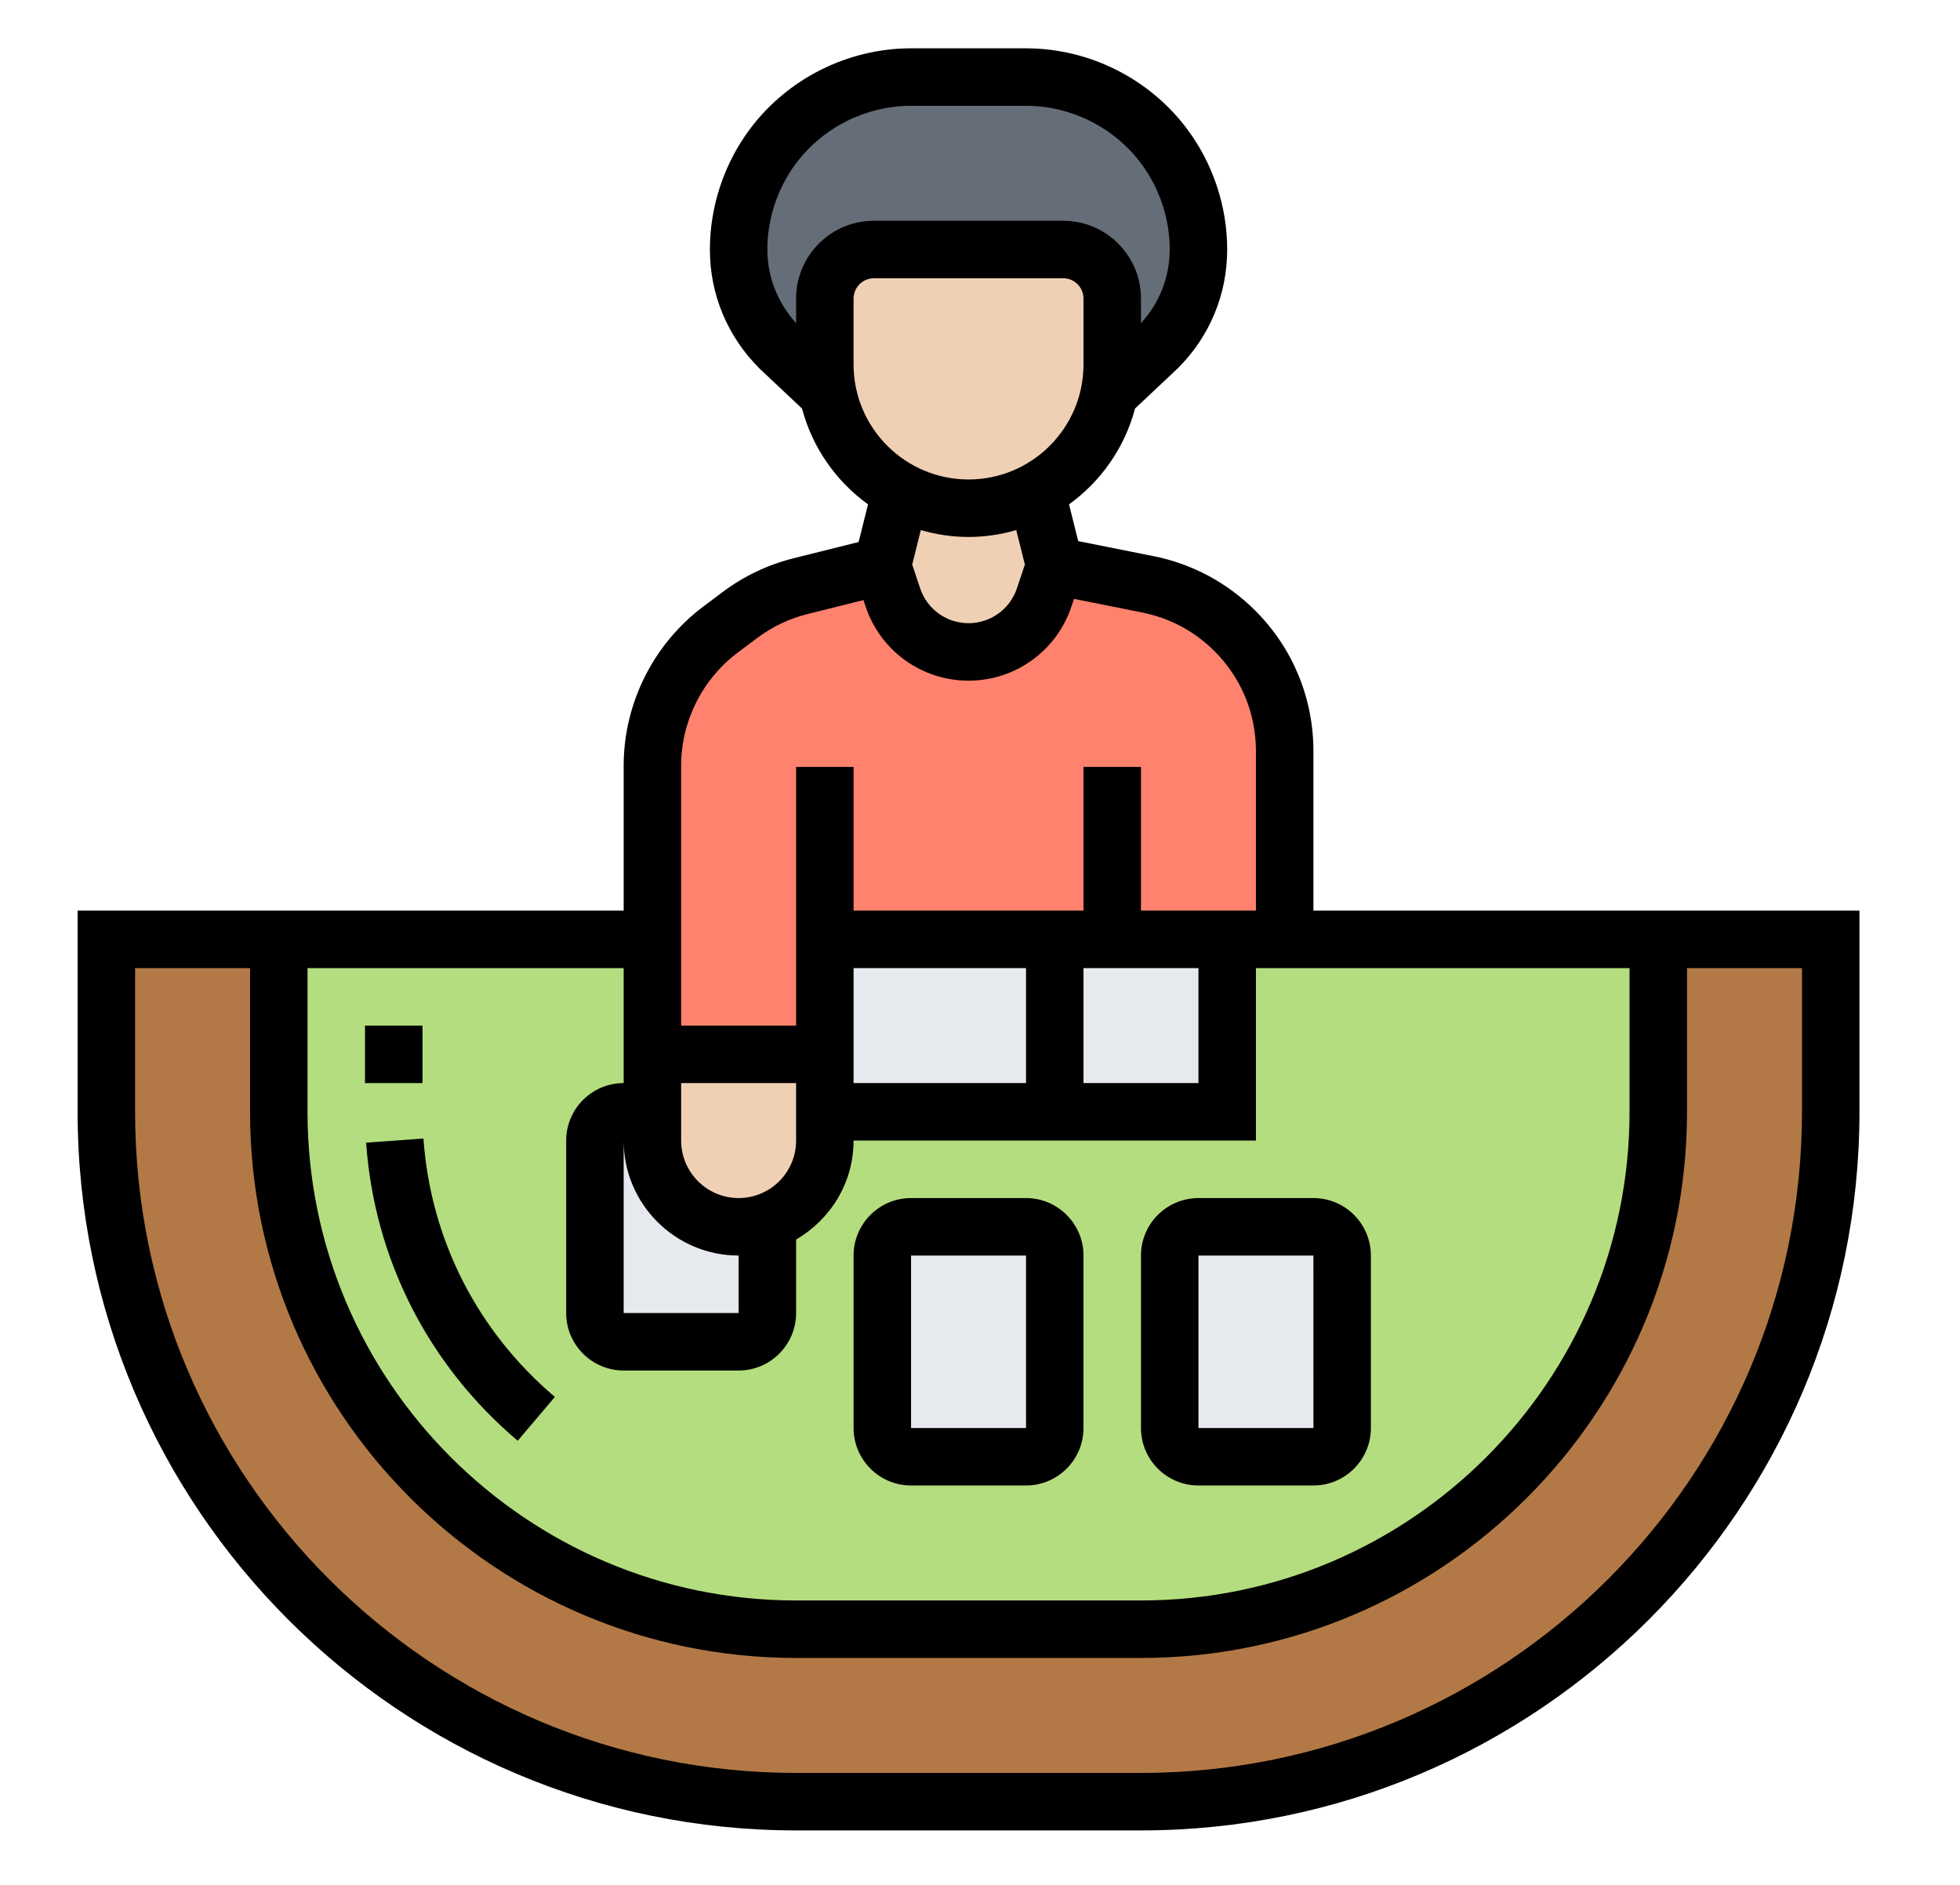
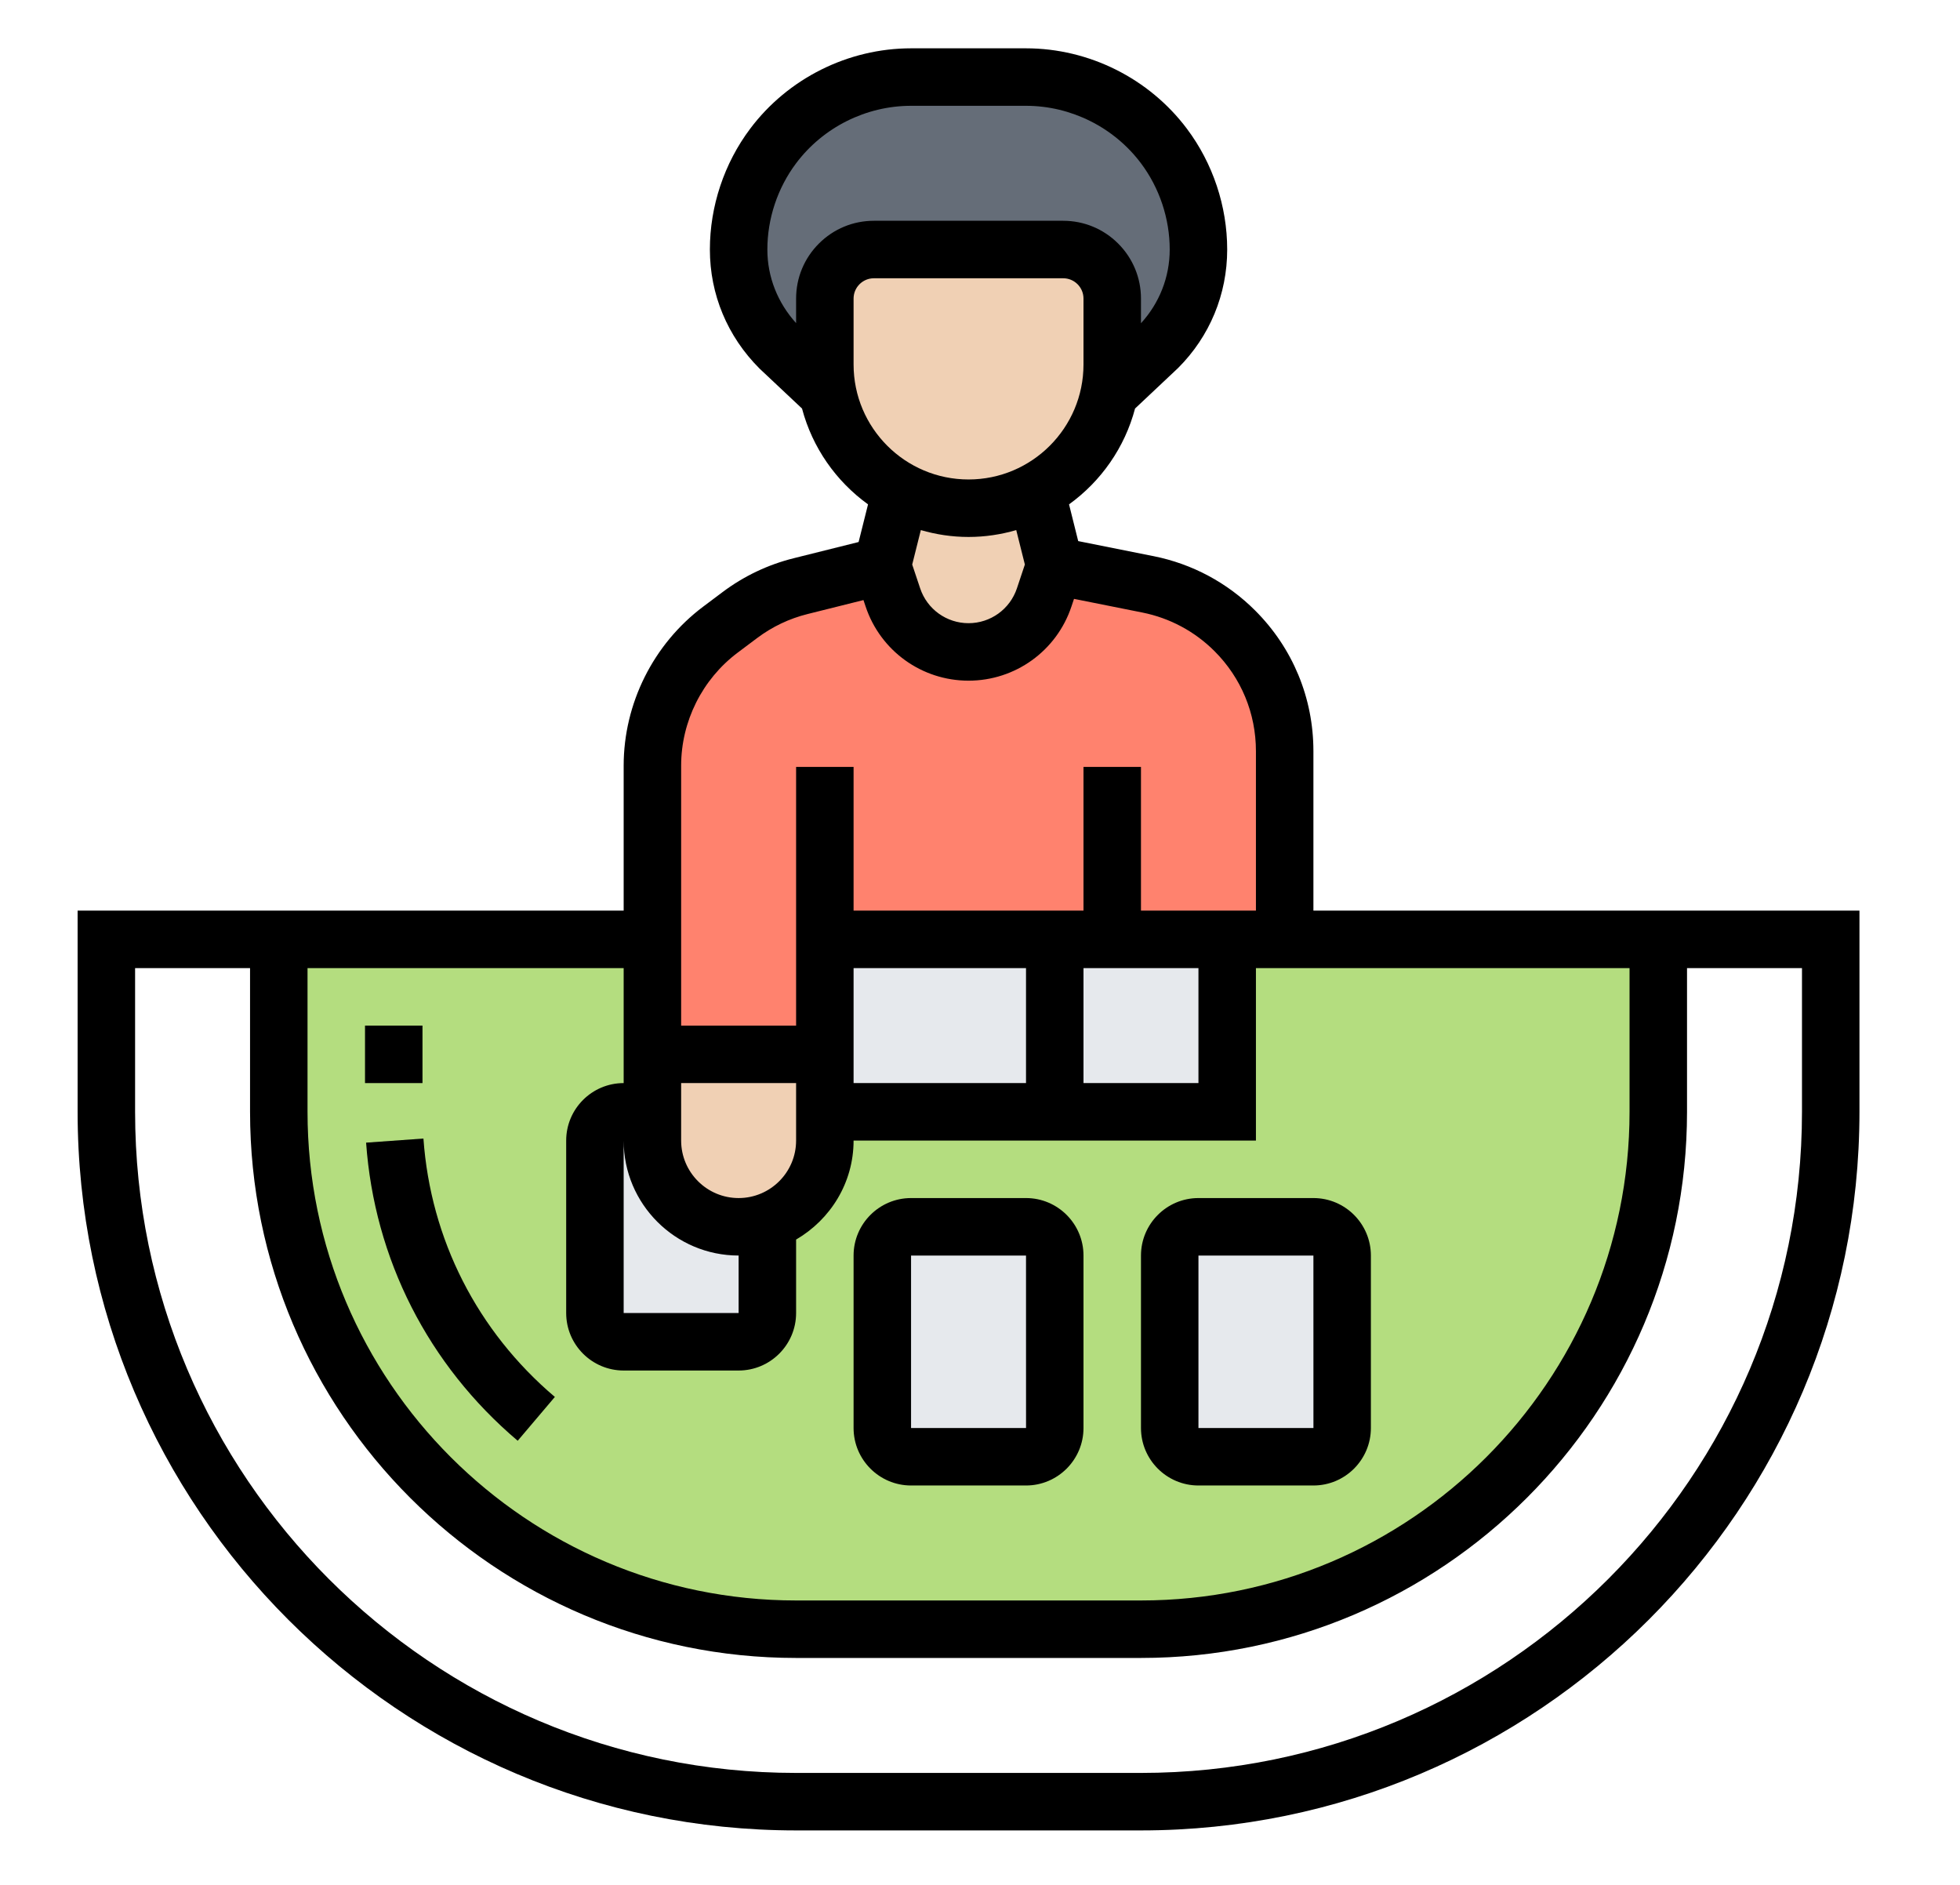
<svg xmlns="http://www.w3.org/2000/svg" width="100%" height="100%" viewBox="0 0 156 150" version="1.1" xml:space="preserve" style="fill-rule:evenodd;clip-rule:evenodd;stroke-linejoin:round;stroke-miterlimit:2;">
  <g id="Artboard1" transform="matrix(1.075,0,0,1.075,1.435,-1.435)">
    <rect x="-1.335" y="1.335" width="144.188" height="139.515" style="fill:none;" />
    <g transform="matrix(0.93,0,0,0.93,0.525,0.405)">
      <g transform="matrix(0.286,0,0,0.286,1.891,2.558)">
        <path d="M64,256L64,304C64,383.36 128.56,448 208,448L304,448C383.44,448 448,383.36 448,304L448,256L64,256Z" style="fill:rgb(180,221,127);fill-rule:nonzero;" />
        <path d="M296,256L280,256L216,256L216,288L168,288L168,256L168,207.68C168,192.8 175.04,178.72 186.96,169.76L192.32,165.76C197.36,161.92 203.12,159.2 209.28,157.68L232,152L234.96,160.8C238,169.92 246.48,176 256,176C265.52,176 274,169.92 277.04,160.8L280,152L305.92,157.2C315.12,159.04 323.52,163.52 330.16,170.16C339.04,179.04 344,191.04 344,203.6L344,256L328,256L296,256Z" style="fill:rgb(255,130,110);fill-rule:nonzero;" />
        <path d="M203.28,91.28C196.08,84.08 192,74.24 192,64C192,53.6 195.36,43.52 201.6,35.2C210.64,23.12 224.88,16 240,16L272,16C279.52,16 286.88,17.76 293.44,21.04C300.08,24.32 305.92,29.12 310.4,35.2C316.64,43.52 320,53.6 320,64C320,74.24 315.92,84.08 308.72,91.28L295.2,104C295.76,101.44 296,98.72 296,96L296,77.68C296,74 294.56,70.56 292,68C289.44,65.44 286,64 282.32,64L229.68,64C226,64 222.56,65.44 220,68C217.44,70.56 216,74 216,77.68L216,96C216,98.72 216.24,101.44 216.8,104L203.28,91.28Z" style="fill:rgb(101,109,120);fill-rule:nonzero;" />
-         <path d="M496,256L496,304C496,410 410,496 304,496L208,496C102,496 16,410 16,304L16,256L64,256L64,304C64,383.36 128.56,448 208,448L304,448C383.44,448 448,383.36 448,304L448,256L496,256Z" style="fill:rgb(178,121,70);fill-rule:nonzero;" />
        <path d="M296,256L328,256L328,304L280,304L280,256L296,256Z" style="fill:rgb(230,233,237);fill-rule:nonzero;" />
        <path d="M280,256L280,304L216,304L216,288L216,256L280,256Z" style="fill:rgb(230,233,237);fill-rule:nonzero;" />
        <path d="M168,312C168,325.28 178.72,336 192,336C194.8,336 197.52,335.52 200,334.56L200,360C200,364.4 196.4,368 192,368L160,368C155.6,368 152,364.4 152,360L152,312C152,307.6 155.6,304 160,304L168,304L168,312Z" style="fill:rgb(230,233,237);fill-rule:nonzero;" />
        <path d="M280,344L280,392C280,396.4 276.4,400 272,400L240,400C235.6,400 232,396.4 232,392L232,344C232,339.6 235.6,336 240,336L272,336C276.4,336 280,339.6 280,344Z" style="fill:rgb(230,233,237);fill-rule:nonzero;" />
        <path d="M360,344L360,392C360,396.4 356.4,400 352,400L320,400C315.6,400 312,396.4 312,392L312,344C312,339.6 315.6,336 320,336L352,336C356.4,336 360,339.6 360,344Z" style="fill:rgb(230,233,237);fill-rule:nonzero;" />
        <path d="M216,304L216,312C216,318.64 213.28,324.64 208.96,328.96C206.48,331.44 203.44,333.44 200,334.56C197.52,335.52 194.8,336 192,336C178.72,336 168,325.28 168,312L168,304L168,288L216,288L216,304Z" style="fill:rgb(240,208,180);fill-rule:nonzero;" />
        <path d="M237.2,131.28L256,136C262.8,136 269.2,134.32 274.8,131.28L280,152L277.04,160.8C274,169.92 265.52,176 256,176C246.48,176 238,169.92 234.96,160.8L232,152L237.2,131.28Z" style="fill:rgb(240,208,180);fill-rule:nonzero;" />
        <path d="M296,77.68L296,96C296,98.72 295.76,101.44 295.2,104C292.8,115.84 285.2,125.76 274.8,131.28C269.2,134.32 262.8,136 256,136L237.2,131.28C233.68,129.44 230.48,127.12 227.68,124.32C222.24,118.88 218.4,111.84 216.8,104C216.24,101.44 216,98.72 216,96L216,77.68C216,74 217.44,70.56 220,68C222.56,65.44 226,64 229.68,64L282.32,64C286,64 289.44,65.44 292,68C294.56,70.56 296,74 296,77.68Z" style="fill:rgb(240,208,180);fill-rule:nonzero;" />
      </g>
      <g transform="matrix(0.286,0,0,0.286,1.891,2.558)">
        <path d="M352,248L352,203.608C352,188.824 346.248,174.928 335.792,164.48C328.04,156.728 318.264,151.496 307.512,149.344L286.528,145.152L283.976,134.928C292.872,128.512 299.472,119.144 302.352,108.256L314.336,96.976C323.152,88.168 328,76.456 328,64C328,51.96 324.024,40.024 316.8,30.4C306.28,16.376 289.536,8 272,8L240,8C222.464,8 205.72,16.376 195.2,30.4C187.976,40.024 184,51.96 184,64C184,76.456 188.848,88.168 197.832,97.144L209.648,108.256C212.528,119.144 219.128,128.512 228.024,134.928L225.4,145.408L207.328,149.92C200.136,151.72 193.48,154.888 187.544,159.336L182.128,163.4C168.272,173.8 160,190.344 160,207.664L160,248L8,248L8,304C8,414.28 97.72,504 208,504L304,504C414.28,504 504,414.28 504,304L504,248L352,248ZM192,344L192,360L160,360L160,312C160,329.648 174.352,344 192,344ZM192,328C183.176,328 176,320.824 176,312L176,296L208,296L208,312C208,320.824 200.824,328 192,328ZM224,264L272,264L272,296L224,296L224,264ZM288,264L320,264L320,296L288,296L288,264ZM208,40C215.512,29.984 227.472,24 240,24L272,24C284.52,24 296.488,29.984 304,40C309.16,46.872 312,55.4 312,64C312,71.744 309.064,78.992 304,84.512L304,77.656C304,71.872 301.744,66.432 297.656,62.344C293.568,58.256 288.128,56 282.344,56L229.656,56C223.872,56 218.432,58.256 214.344,62.344C210.256,66.432 208,71.872 208,77.656L208,84.48C202.888,78.84 200,71.664 200,64C200,55.4 202.84,46.872 208,40ZM224,77.656C224,76.144 224.592,74.728 225.656,73.656C226.728,72.592 228.144,72 229.656,72L282.344,72C283.856,72 285.272,72.592 286.344,73.656C287.408,74.728 288,76.144 288,77.656L288,96C288,113.648 273.648,128 256,128C238.352,128 224,113.648 224,96L224,77.656ZM256,144C260.608,144 265.056,143.312 269.28,142.088L271.68,151.672L269.472,158.288C267.536,164.096 262.12,168 256,168C249.88,168 244.464,164.096 242.528,158.288L240.32,151.68L242.72,142.088C246.944,143.312 251.392,144 256,144ZM191.736,176.2L197.152,172.136C201.368,168.976 206.096,166.72 211.216,165.448L226.752,161.568L227.352,163.36C231.464,175.696 242.976,184 256,184C269.024,184 280.536,175.696 284.648,163.352L285.36,161.232L304.376,165.032C312.024,166.56 318.976,170.288 324.48,175.792C331.912,183.224 336,193.104 336,203.608L336,248L304,248L304,208L288,208L288,248L224,248L224,208L208,208L208,280L176,280L176,207.664C176,195.352 181.88,183.592 191.736,176.2ZM160,296C151.176,296 144,303.176 144,312L144,360C144,368.824 151.176,376 160,376L192,376C200.824,376 208,368.824 208,360L208,339.552C217.52,334 224,323.792 224,312L336,312L336,264L440,264L440,304C440,378.992 378.992,440 304,440L208,440C133.008,440 72,378.992 72,304L72,264L160,264L160,296ZM488,304C488,405.464 405.456,488 304,488L208,488C106.544,488 24,405.464 24,304L24,264L56,264L56,304C56,387.816 124.184,456 208,456L304,456C387.816,456 456,387.816 456,304L456,264L488,264L488,304Z" style="fill-rule:nonzero;" />
        <path d="M130.504,395.552L140.848,383.352C119.248,365.04 106.256,339.504 104.264,311.432L88.304,312.576C90.6,344.96 105.584,374.44 130.504,395.552Z" style="fill-rule:nonzero;" />
        <rect x="88" y="280" width="16" height="16" />
        <path d="M240,408L272,408C280.824,408 288,400.824 288,392L288,344C288,335.176 280.824,328 272,328L240,328C231.176,328 224,335.176 224,344L224,392C224,400.824 231.176,408 240,408ZM240,344L272,344L272.008,392L240,392L240,344Z" style="fill-rule:nonzero;" />
        <path d="M320,408L352,408C360.824,408 368,400.824 368,392L368,344C368,335.176 360.824,328 352,328L320,328C311.176,328 304,335.176 304,344L304,392C304,400.824 311.176,408 320,408ZM320,344L352,344L352.008,392L320,392L320,344Z" style="fill-rule:nonzero;" />
      </g>
    </g>
  </g>
</svg>